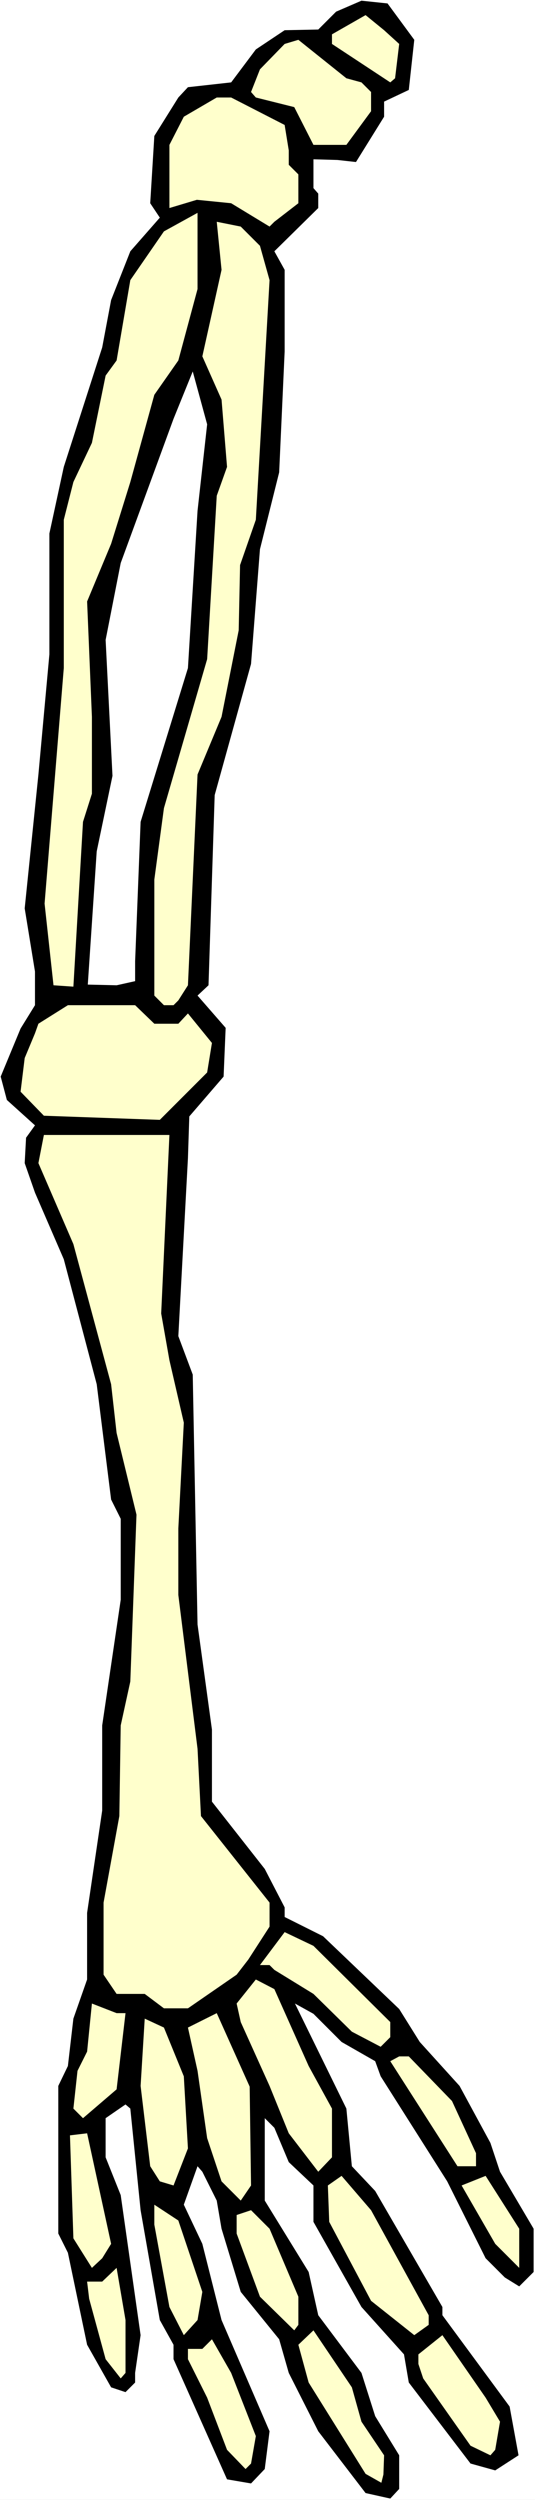
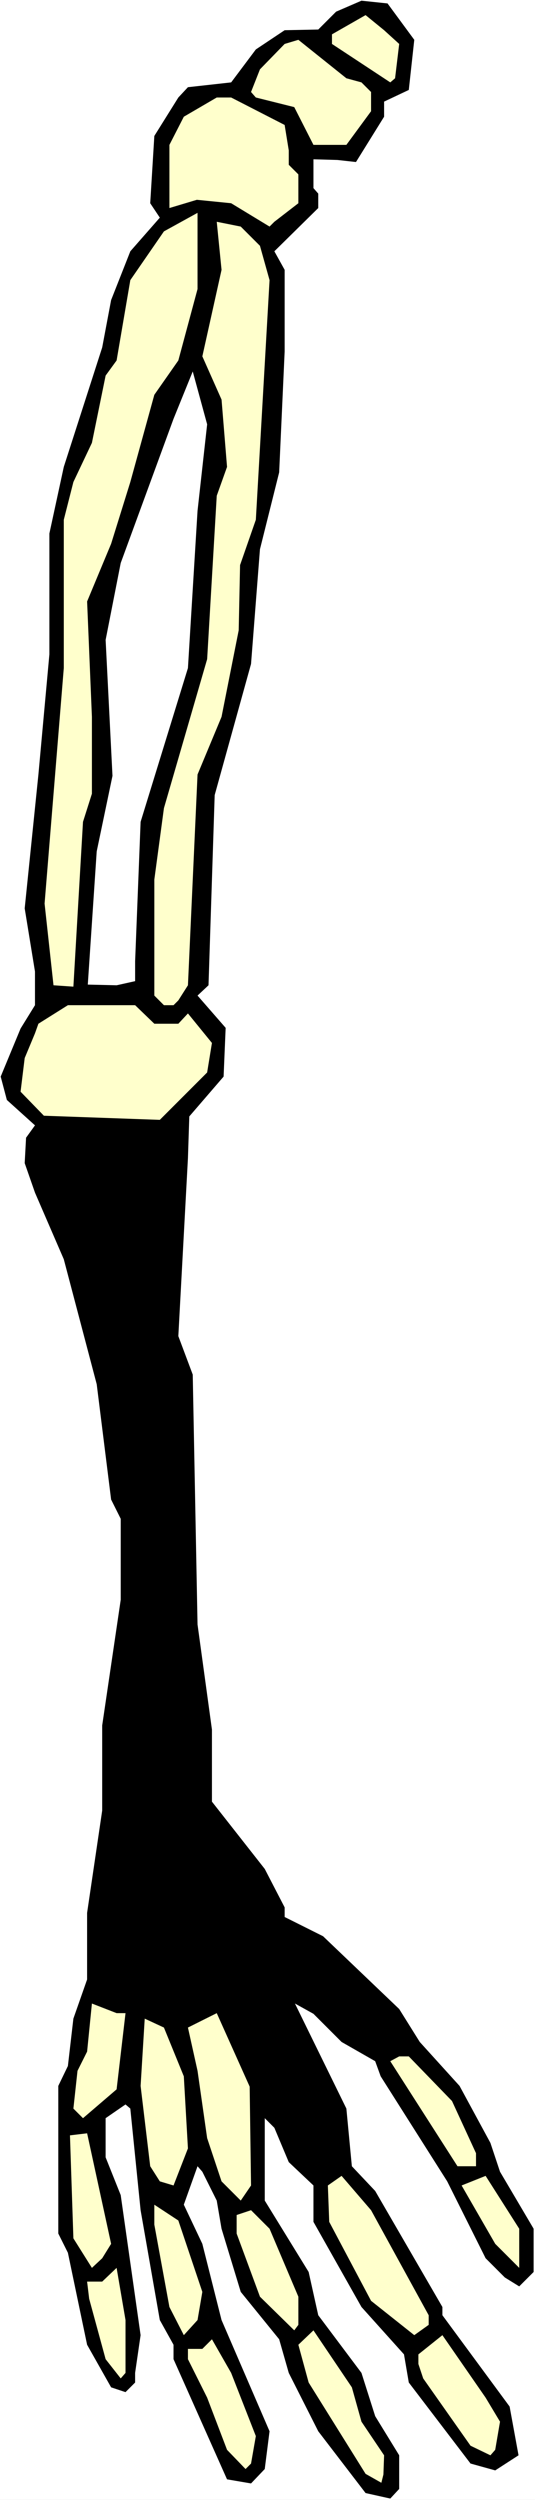
<svg xmlns="http://www.w3.org/2000/svg" xmlns:ns1="http://sodipodi.sourceforge.net/DTD/sodipodi-0.dtd" xmlns:ns2="http://www.inkscape.org/namespaces/inkscape" version="1.0" width="33.363mm" height="155.668mm" id="svg25" ns1:docname="Arm 2.wmf">
  <rect width="100%" height="100%" fill="#808080" stroke="none" />
  <ns1:namedview id="namedview25" pagecolor="#ffffff" bordercolor="#000000" borderopacity="0.25" ns2:showpageshadow="2" ns2:pageopacity="0.0" ns2:pagecheckerboard="0" ns2:deskcolor="#d1d1d1" ns2:document-units="mm" />
  <defs id="defs1">
    <pattern id="WMFhbasepattern" patternUnits="userSpaceOnUse" width="6" height="6" x="0" y="0" />
  </defs>
  <path style="fill:#ffffff;fill-opacity:1;fill-rule:evenodd;stroke:none" d="M 0,588.353 H 126.096 V 0 H 0 Z" id="path1" />
  <path style="fill:#000000;fill-opacity:1;fill-rule:evenodd;stroke:none" d="m 97.643,9.372 -1.293,11.796 -5.82,2.747 v 3.555 l -6.628,10.665 -4.365,-0.485 -5.658,-0.162 v 6.787 l 1.132,1.293 v 3.393 l -10.346,10.18 2.425,4.363 v 19.229 l -1.293,28.44 -4.527,18.098 -2.102,26.986 -8.568,30.864 -1.455,44.761 -2.587,2.424 6.628,7.595 -0.485,11.473 -8.083,9.372 -0.323,9.857 -2.263,41.852 3.395,9.049 1.132,58.819 3.395,24.723 v 16.967 l 12.448,15.836 4.688,9.049 v 2.262 l 9.053,4.525 17.944,17.129 4.85,7.756 9.376,10.342 7.275,13.412 2.263,6.787 7.921,13.412 v 10.18 l -3.395,3.393 -3.395,-2.101 -4.527,-4.525 -9.053,-18.098 -15.681,-24.723 -1.293,-3.555 -7.921,-4.525 -6.628,-6.625 -4.365,-2.424 12.125,24.723 1.293,13.574 5.496,5.817 15.843,27.309 v 1.939 l 15.843,21.492 2.102,11.473 -5.496,3.555 -5.82,-1.616 -14.55,-19.068 -1.132,-6.625 -10.023,-11.15 -11.316,-20.037 v -6.302 -2.262 l -5.82,-5.494 -3.395,-8.08 -2.263,-2.262 v 19.391 l 10.346,16.805 2.263,10.18 10.185,13.574 3.233,10.18 5.658,9.211 v 7.918 l -2.102,2.262 -5.82,-1.293 -11.155,-14.543 -6.951,-13.735 -2.263,-7.918 -9.053,-11.15 -4.527,-14.866 -1.132,-6.625 -3.395,-6.787 -1.132,-1.293 -3.233,9.049 4.365,9.211 4.527,17.937 11.316,26.178 -1.132,8.888 -3.233,3.393 -5.658,-0.97 -12.61,-28.278 v -3.393 l -3.233,-5.817 -4.527,-25.855 -2.425,-23.915 -1.132,-0.97 -4.688,3.232 v 9.211 l 3.557,8.888 4.688,32.965 -1.293,8.888 v 2.262 l -2.263,2.262 -3.395,-1.131 -5.658,-10.019 -4.527,-21.653 -2.263,-4.525 v -34.742 l 2.263,-4.686 1.293,-11.15 3.233,-9.211 v -15.674 l 3.557,-24.077 v -20.037 L 28.452,376.507 V 357.44 L 26.189,352.915 22.794,325.768 15.034,296.358 8.245,280.684 l -2.425,-6.948 0.323,-5.979 2.102,-2.909 -6.628,-5.979 -1.455,-5.494 4.688,-11.311 3.395,-5.494 v -7.918 L 5.82,213.785 9.053,182.275 11.64,153.996 V 125.556 l 3.395,-15.674 9.053,-28.117 2.102,-11.15 4.527,-11.473 6.951,-7.918 -2.263,-3.393 0.97,-15.836 5.658,-9.049 2.263,-2.424 10.185,-1.131 5.82,-7.756 6.79,-4.525 7.921,-0.162 4.203,-4.201 5.981,-2.585 6.143,0.646 z" id="path2" />
  <path style="fill:#ffffcc;fill-opacity:1;fill-rule:evenodd;stroke:none" d="m 94.087,10.342 -0.97,8.08 -1.132,0.97 -13.741,-9.049 V 8.08 l 7.921,-4.525 4.365,3.555 z" id="path3" />
  <path style="fill:#ffffcc;fill-opacity:1;fill-rule:evenodd;stroke:none" d="m 85.195,19.391 2.263,2.262 v 4.525 l -5.82,7.918 h -7.76 l -4.527,-8.888 -9.053,-2.262 -1.132,-1.293 2.102,-5.333 5.82,-5.979 3.233,-0.97 11.316,9.049 z" id="path4" />
  <path style="fill:#ffffcc;fill-opacity:1;fill-rule:evenodd;stroke:none" d="m 67.089,29.41 0.97,5.979 v 3.393 l 2.263,2.262 v 6.787 l -5.658,4.363 -1.132,1.131 -9.053,-5.494 -8.083,-0.808 -6.466,1.939 V 34.096 l 3.395,-6.625 7.76,-4.525 h 3.395 z" id="path5" />
  <path style="fill:#ffffcc;fill-opacity:1;fill-rule:evenodd;stroke:none" d="m 42.032,84.835 -5.658,8.08 -5.658,20.522 -4.527,14.543 -5.658,13.574 1.132,27.147 v 18.098 l -2.102,6.625 -2.263,38.782 -4.688,-0.323 -2.102,-19.229 4.527,-55.426 v -34.904 l 2.263,-8.888 4.365,-9.211 3.233,-15.836 2.587,-3.555 3.233,-18.906 7.921,-11.473 7.921,-4.363 v 17.937 z" id="path6" />
  <path style="fill:#ffffcc;fill-opacity:1;fill-rule:evenodd;stroke:none" d="m 61.27,57.85 2.263,8.08 -3.233,56.395 -3.718,10.665 -0.323,15.351 -4.042,20.36 -5.658,13.574 -2.263,49.608 -2.263,3.555 -1.132,1.131 h -2.263 l -2.263,-2.262 v -27.309 l 2.263,-16.805 10.185,-35.065 2.263,-38.459 2.425,-6.787 -1.293,-15.836 -4.527,-10.18 4.527,-20.36 -1.132,-11.311 5.658,1.131 z" id="path7" />
  <path style="fill:#ffffff;fill-opacity:1;fill-rule:evenodd;stroke:none" d="m 46.558,120.224 -2.263,37.004 -11.155,36.196 -1.293,32.803 v 4.686 l -4.365,0.97 -6.79,-0.162 2.102,-31.349 3.718,-17.775 -1.617,-31.995 3.557,-18.098 12.448,-33.934 4.527,-11.15 3.395,12.443 z" id="path8" />
  <path style="fill:#ffffcc;fill-opacity:1;fill-rule:evenodd;stroke:none" d="m 36.374,240.932 h 5.658 l 2.263,-2.424 5.658,6.948 -1.132,6.948 -11.155,11.15 -27.321,-0.97 -5.496,-5.656 0.97,-7.918 2.425,-5.817 0.808,-2.262 6.951,-4.363 h 15.843 z" id="path9" />
-   <path style="fill:#ffffcc;fill-opacity:1;fill-rule:evenodd;stroke:none" d="m 37.99,309.124 1.94,10.988 3.395,14.705 -1.293,24.885 v 15.674 l 4.527,36.196 0.808,15.836 16.166,20.36 v 5.656 l -5.011,7.756 -2.748,3.555 -11.478,7.918 h -5.658 l -4.527,-3.393 H 27.482 l -3.072,-4.525 v -16.967 l 3.718,-20.36 0.323,-21.33 2.263,-10.342 1.455,-39.267 -4.688,-19.229 -1.293,-11.473 -8.891,-32.965 -8.245,-19.068 1.293,-6.625 h 29.584 z" id="path10" />
-   <path style="fill:#ffffcc;fill-opacity:1;fill-rule:evenodd;stroke:none" d="m 91.985,475.886 v 3.555 l -2.263,2.262 -6.79,-3.555 -9.053,-8.888 -9.215,-5.656 -1.132,-1.131 h -2.263 l 5.82,-7.756 6.79,3.232 z" id="path11" />
-   <path style="fill:#ffffcc;fill-opacity:1;fill-rule:evenodd;stroke:none" d="m 72.748,486.228 5.496,10.019 v 11.473 l -3.233,3.393 -6.951,-9.049 -4.527,-11.15 -6.79,-15.028 -0.97,-4.363 4.527,-5.656 4.365,2.262 z" id="path12" />
  <path style="fill:#ffffcc;fill-opacity:1;fill-rule:evenodd;stroke:none" d="m 29.584,473.785 -2.102,17.937 -7.921,6.787 -2.263,-2.262 0.97,-8.888 2.263,-4.525 1.132,-11.311 5.82,2.262 z" id="path13" />
  <path style="fill:#ffffcc;fill-opacity:1;fill-rule:evenodd;stroke:none" d="m 59.168,514.345 -2.425,3.555 -4.527,-4.525 -3.395,-10.18 -2.263,-15.836 -2.263,-10.18 6.79,-3.393 7.76,17.29 z" id="path14" />
  <path style="fill:#ffffcc;fill-opacity:1;fill-rule:evenodd;stroke:none" d="m 43.325,488.652 0.97,16.967 -3.395,8.726 -3.233,-0.97 -2.263,-3.555 -2.263,-18.906 0.97,-15.836 4.527,2.101 z" id="path15" />
  <path style="fill:#ffffcc;fill-opacity:1;fill-rule:evenodd;stroke:none" d="m 106.535,494.469 5.658,12.281 v 3.07 h -4.365 L 91.985,485.097 94.087,483.965 h 2.263 z" id="path16" />
  <path style="fill:#ffffcc;fill-opacity:1;fill-rule:evenodd;stroke:none" d="m 24.088,531.473 -2.425,2.262 -4.365,-6.948 -0.808,-24.239 4.042,-0.485 5.658,26.016 z" id="path17" />
  <path style="fill:#ffffcc;fill-opacity:1;fill-rule:evenodd;stroke:none" d="m 101.038,544.885 v 2.262 l -3.395,2.424 -10.185,-8.08 -9.861,-18.583 -0.323,-8.564 3.233,-2.262 6.951,8.08 z" id="path18" />
  <path style="fill:#ffffcc;fill-opacity:1;fill-rule:evenodd;stroke:none" d="m 122.378,533.735 -5.658,-5.656 -7.921,-13.735 5.658,-2.262 7.921,12.443 z" id="path19" />
  <path style="fill:#ffffcc;fill-opacity:1;fill-rule:evenodd;stroke:none" d="m 47.69,539.391 -1.132,6.625 -3.233,3.555 -3.395,-6.625 -3.557,-19.391 v -4.686 l 5.658,3.717 z" id="path20" />
  <path style="fill:#ffffcc;fill-opacity:1;fill-rule:evenodd;stroke:none" d="m 70.323,540.522 v 6.625 l -0.97,1.293 -8.083,-7.918 -5.496,-14.866 v -4.363 l 3.395,-1.131 4.365,4.363 z" id="path21" />
  <path style="fill:#ffffcc;fill-opacity:1;fill-rule:evenodd;stroke:none" d="m 29.584,558.459 -1.132,1.293 -3.557,-4.525 -3.88,-14.22 -0.485,-4.04 h 3.557 l 3.395,-3.232 2.102,12.281 z" id="path22" />
  <path style="fill:#ffffcc;fill-opacity:1;fill-rule:evenodd;stroke:none" d="m 85.195,569.932 5.335,7.918 -0.162,4.525 -0.485,1.939 -3.718,-2.101 -13.418,-21.492 -2.425,-8.888 3.557,-3.393 9.053,13.412 z" id="path23" />
  <path style="fill:#ffffcc;fill-opacity:1;fill-rule:evenodd;stroke:none" d="m 117.851,569.932 -1.132,6.625 -1.132,1.293 -4.688,-2.262 -11.155,-15.836 -1.132,-3.393 v -2.262 l 5.658,-4.525 10.185,14.705 z" id="path24" />
  <path style="fill:#ffffcc;fill-opacity:1;fill-rule:evenodd;stroke:none" d="m 60.3,573.325 -1.132,6.464 -1.293,1.293 -4.365,-4.525 -4.688,-12.281 -4.527,-9.049 v -2.424 h 3.395 l 2.263,-2.262 4.527,7.918 z" id="path25" />
</svg>